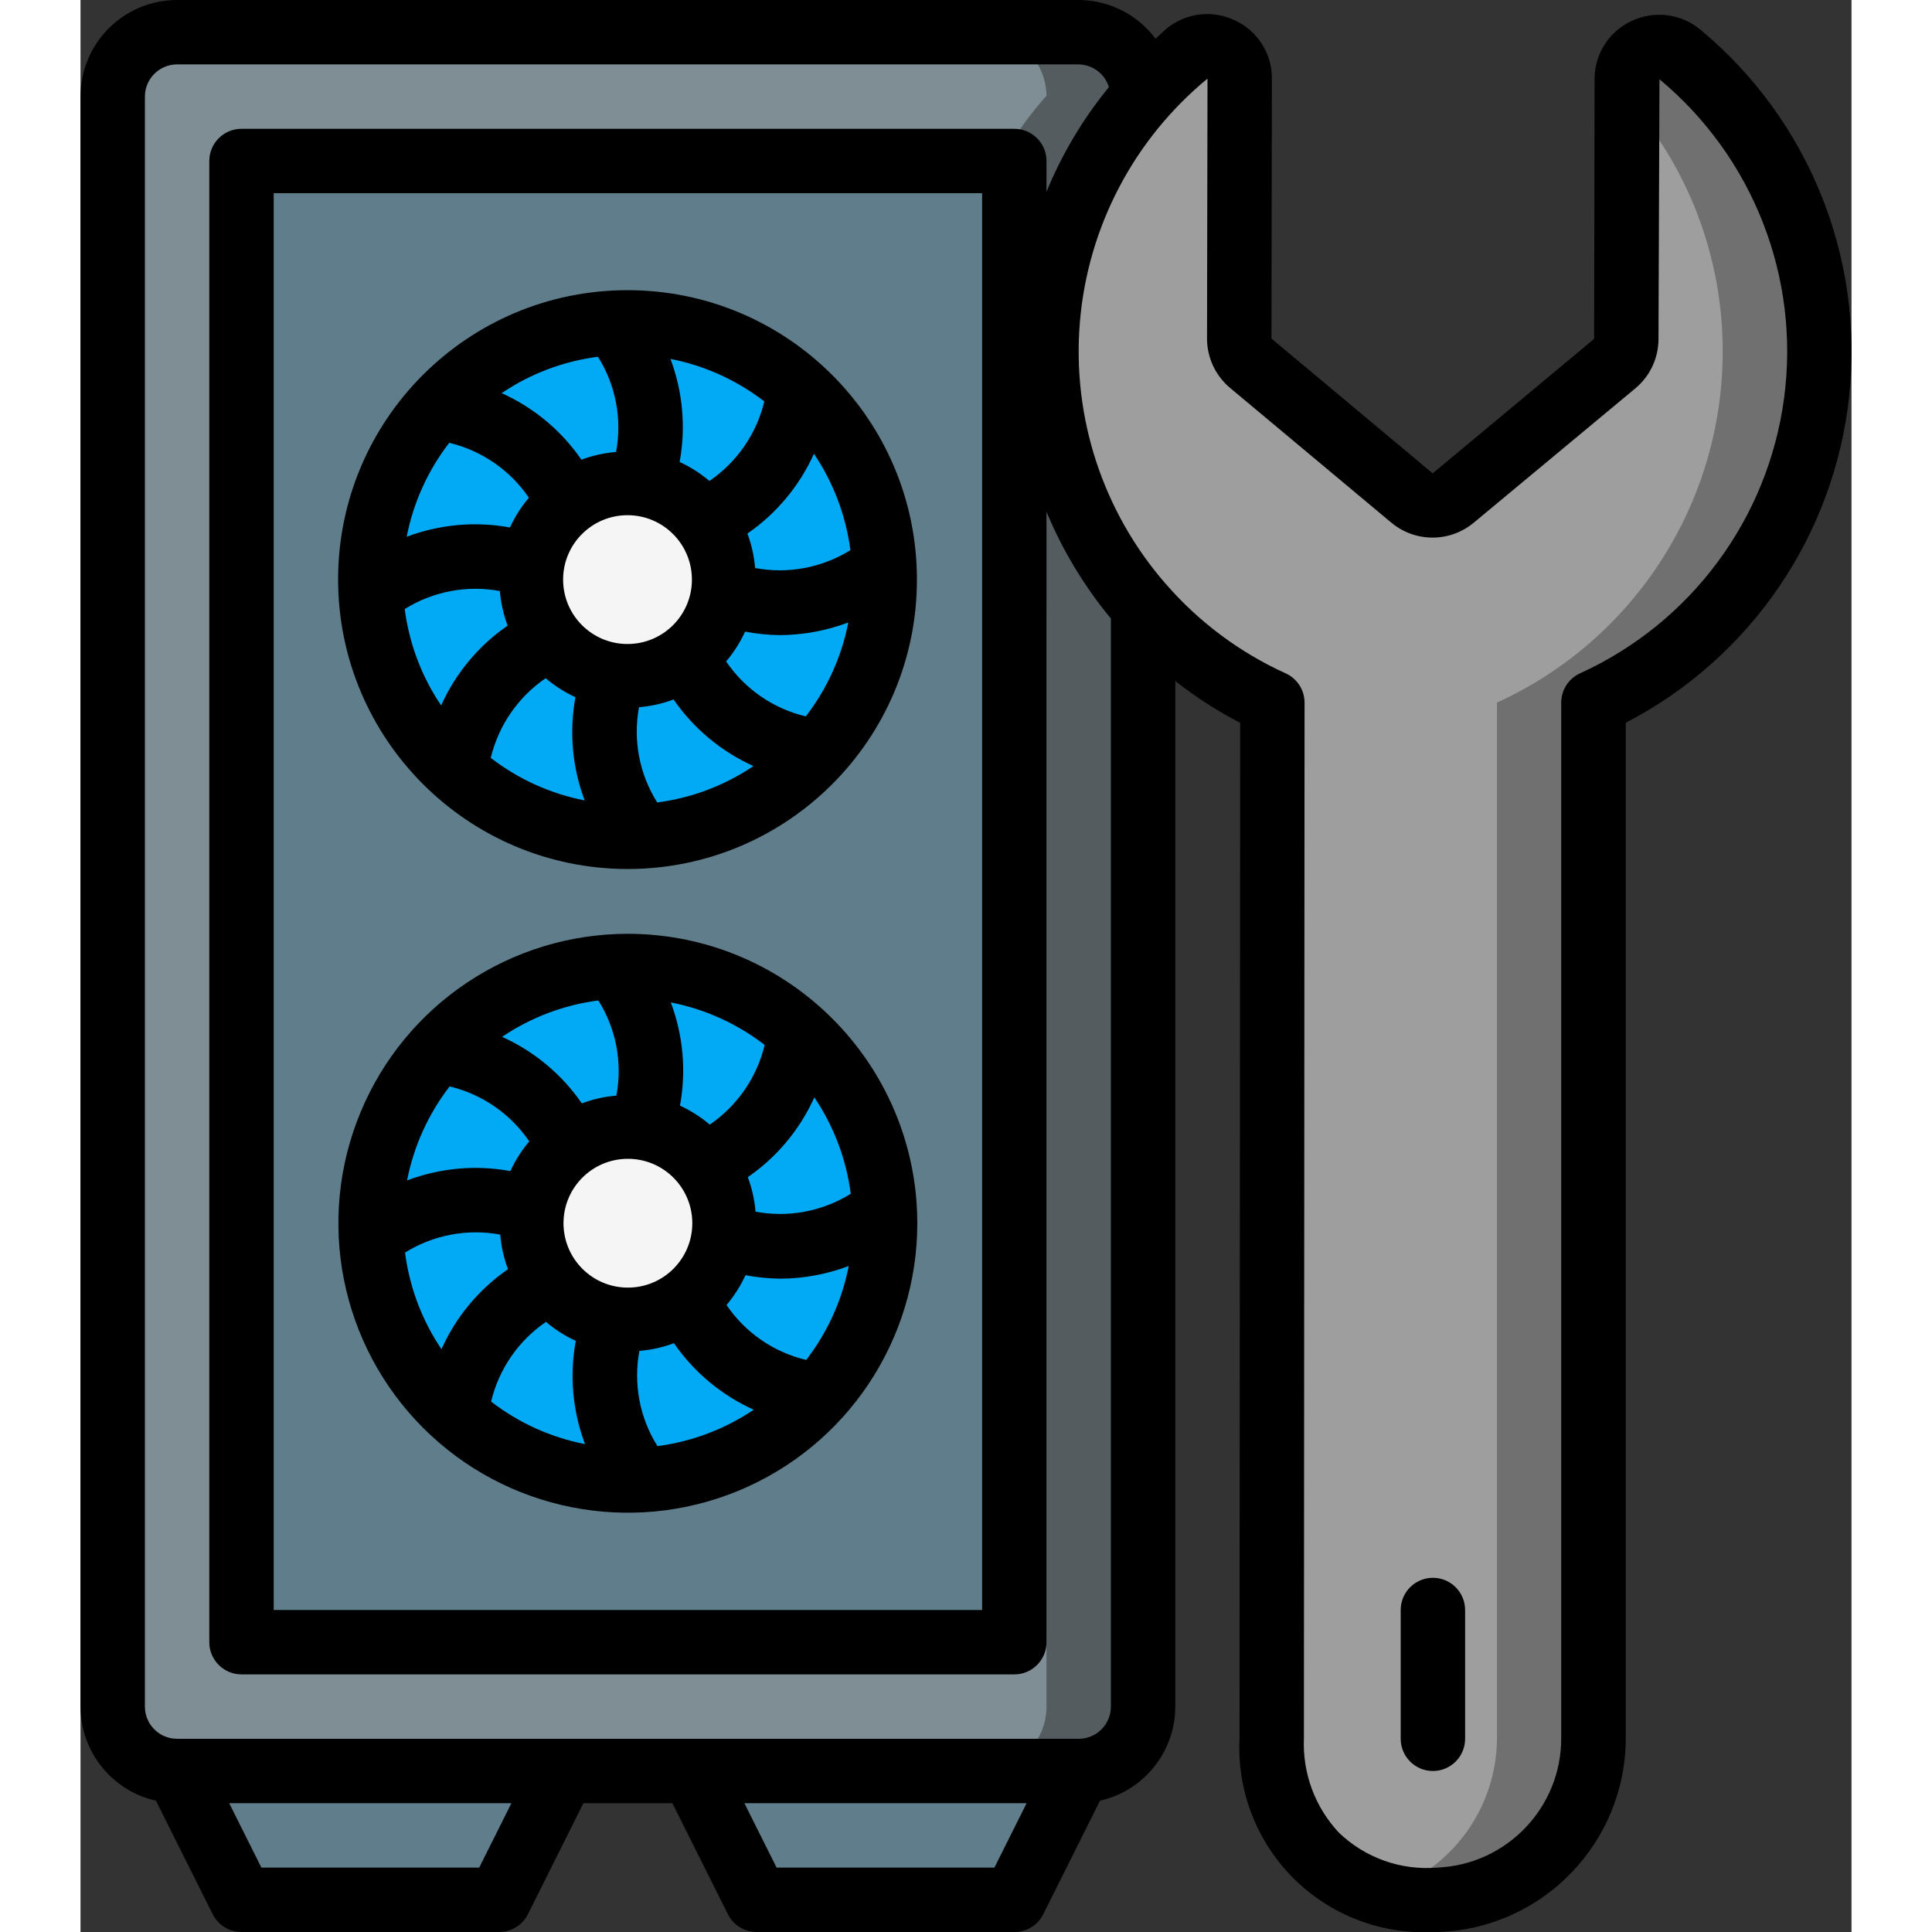
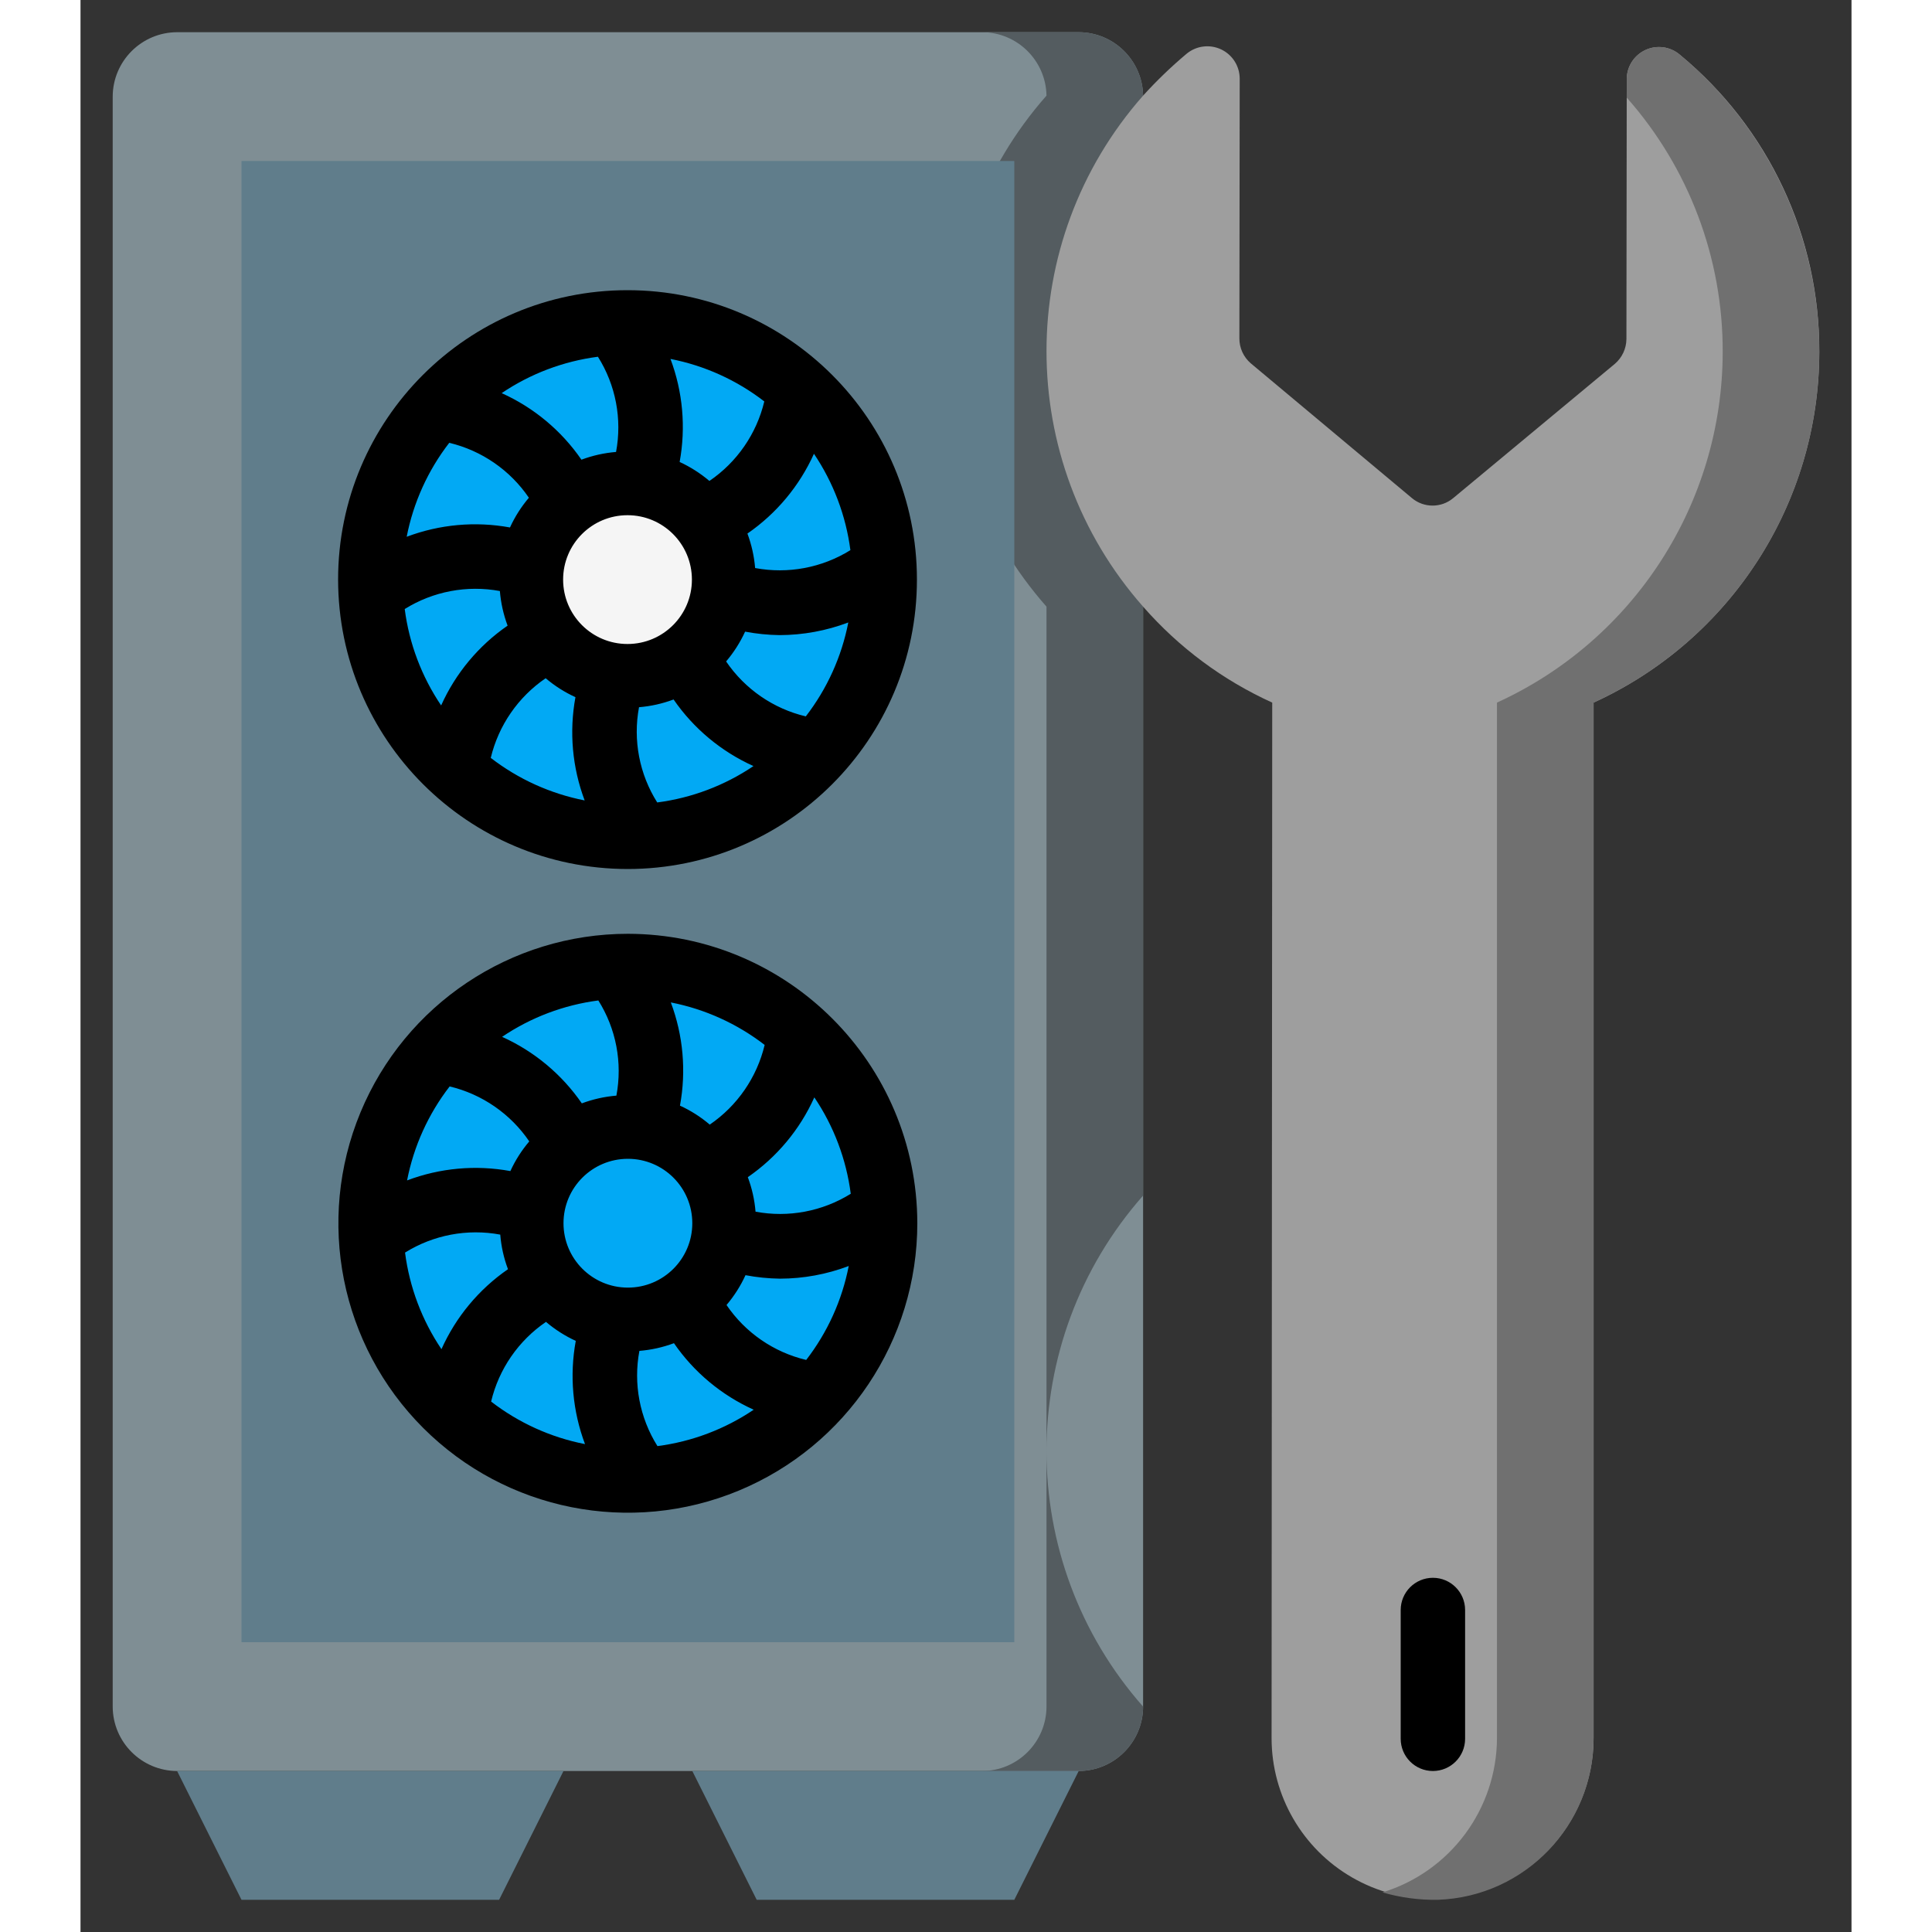
<svg xmlns="http://www.w3.org/2000/svg" height="512" viewBox="0 0 55 60" width="512">
  <rect x="0" y="0" width="55" height="60" fill="#333333" stroke="none" />
  <g id="Page-1" fill="none" fill-rule="evenodd">
    <g id="045---Gaming-Pc-Options" fill-rule="nonzero">
      <path id="Shape" d="m30 10.89c-.012 2.929 1.056 5.759 3 7.95v34.16c-.003 1.103-.897 1.997-2 2h-28c-1.103-.003-1.997-.897-2-2v-50c.003-1.103.897-1.997 2-2h28c1.092.003 1.98.879 2 1.97-1.928 2.188-2.995 5.003-3 7.92z" fill="#7f8e94" />
-       <path id="Shape" d="m33 2.97c-.02-1.091-.908-1.967-2-1.97h-3c1.092.003 1.98.879 2 1.97-4 4.534-4 11.336 0 15.87v34.16c-.003 1.103-.897 1.997-2 2h3c1.103-.003 1.997-.897 2-2v-34.16c-4-4.534-4-11.336 0-15.87z" fill="#545c60" />
+       <path id="Shape" d="m33 2.97c-.02-1.091-.908-1.967-2-1.97h-3c1.092.003 1.98.879 2 1.97-4 4.534-4 11.336 0 15.87v34.16c-.003 1.103-.897 1.997-2 2h3c1.103-.003 1.997-.897 2-2c-4-4.534-4-11.336 0-15.87z" fill="#545c60" />
      <path id="Rectangle-path" d="m-6 16h46v24h-46z" fill="#607d8b" transform="matrix(0 1 -1 0 45 11)" />
      <path id="Shape" d="m3 55h12l-2 4h-8z" fill="#607d8b" />
      <path id="Shape" d="m19 55h12l-2 4h-8z" fill="#607d8b" />
      <circle id="Oval" cx="17" cy="18" fill="#02a9f4" r="7.988" />
      <circle id="Oval" cx="17" cy="18" fill="#f5f5f5" r="3" />
      <circle id="Oval" cx="17" cy="38" fill="#02a9f4" r="7.988" />
-       <circle id="Oval" cx="17" cy="38" fill="#f5f5f5" r="3" />
      <path id="Shape" d="m54 10.93c-.006 4.688-2.745 8.943-7.01 10.89v32.15c.002 1.786-.95 3.438-2.496 4.333-1.546.895-3.452.897-5.0.005s-2.503-2.541-2.504-4.328l.02-32.16c-1.534-.696-2.901-1.712-4.01-2.98-4-4.534-4-11.336 0-15.87.42-.463.871-.898 1.35-1.3.3-.249.716-.302 1.069-.138.353.165.579.518.581.908l-.01 8.07c-.001.295.127.576.35.77l5.01 4.19c.371.309.909.309 1.28 0l5.02-4.17c.226-.193.357-.473.36-.77l.01-8.07c-0-.39.227-.745.582-.908s.772-.105 1.068.148c2.755 2.271 4.344 5.66 4.33 9.23z" fill="#9e9e9e" />
      <path id="Shape" d="m49.67 1.7c-.297-.254-.714-.312-1.068-.148s-.582.518-.582.908v.572c1.928 2.178 2.988 4.989 2.98 7.898-.006 4.688-2.745 8.943-7.01 10.89v32.15c-.004 2.207-1.447 4.154-3.557 4.8.561.163 1.143.241 1.727.23 2.703-.099 4.84-2.325 4.83-5.03v-32.15c3.752-1.711 6.361-5.231 6.905-9.319.544-4.088-1.052-8.168-4.225-10.801z" fill="#707070" />
      <g fill="#000">
-         <path id="Shape" d="m35.857.635c-.704-.34-1.542-.236-2.143.265-.116.1-.217.205-.329.3-.563-.752-1.446-1.196-2.385-1.2h-28c-1.657 0-3 1.343-3 3v50c.002 1.402.975 2.615 2.343 2.922l1.762 3.525c.169.339.516.553.895.553h8c.379 0.0.726-.214.895-.553l1.723-3.447h2.764l1.723 3.447c.169.339.516.553.895.553h8c.381.002.73-.212.9-.553l1.762-3.525c1.366-.309 2.336-1.522 2.338-2.922v-31.851c.629.496 1.303.931 2.014 1.3l-.02 31.534c-.082 1.618.524 3.194 1.668 4.341 1.144 1.146 2.72 1.755 4.338 1.676h.189c3.24-.124 5.802-2.787 5.8-6.029v-31.526c3.866-2.002 6.471-5.808 6.938-10.136.467-4.328-1.266-8.602-4.615-11.384-.6-.502-1.437-.609-2.143-.273-.701.325-1.149 1.027-1.148 1.8l-.015 8.073-5.013 4.175-5.007-4.185.014-8.07c.007-.775-.44-1.483-1.143-1.81zm-23.475 57.365h-6.764l-1-2h8.764zm16 0h-6.764l-1-2h8.764zm2.618-4h-28c-.552 0-1-.448-1-1v-50c0-.552.448-1 1-1h28c.432.008.811.292.938.705-.803.982-1.456 2.076-1.938 3.249v-.954c0-.552-.448-1-1-1h-24c-.552 0-1 .448-1 1v46c0 .552.448 1 1 1h24c.552 0 1-.448 1-1v-35.106c.498 1.199 1.172 2.316 2 3.316v33.79c0 .552-.448 1-1 1zm-3-48v44h-22v-44zm12.709 10.232c.742.618 1.819.618 2.561 0l5.015-4.169c.456-.379.72-.94.721-1.533l.03-8.068c2.909 2.416 4.371 6.158 3.87 9.906-.501 3.748-2.894 6.975-6.335 8.542-.357.162-.586.518-.586.91v32.149c.01 2.161-1.692 3.942-3.851 4.031-1.126.094-2.238-.301-3.053-1.085-.742-.791-1.134-1.848-1.087-2.932l.02-32.16c0-.393-.229-.75-.587-.912-1.422-.645-2.688-1.588-3.713-2.766l-.014-.015c-1.948-2.236-2.909-5.164-2.664-8.119.245-2.955 1.675-5.685 3.964-7.57l-.015 8.068c-.001.594.261 1.158.717 1.539z" />
        <path id="Shape" d="m42 55c.552 0 1-.448 1-1v-4c0-.552-.448-1-1-1s-1 .448-1 1v4c0 .552.448 1 1 1z" />
        <path id="Shape" d="m16.988 26.988c4.964 0 8.988-4.024 8.988-8.988s-4.024-8.988-8.988-8.988-8.988 4.024-8.988 8.988c.007 4.961 4.027 8.981 8.988 8.988zm-3.964-8.633c.03.368.111.729.24 1.075-.901.622-1.615 1.479-2.064 2.478-.605-.896-.993-1.921-1.131-2.994.881-.549 1.935-.748 2.955-.559zm3.964-2.355c1.105 0 2 .895 2 2s-.895 2-2 2-2-.895-2-2 .895-2 2-2zm-2.542 5.063c.28.238.591.436.925.588-.198 1.075-.099 2.184.286 3.207-1.061-.208-2.06-.66-2.916-1.321.241-1.008.849-1.89 1.705-2.474zm2.9.9c.367-.03.728-.111 1.073-.24.622.903 1.481 1.618 2.481 2.068-.895.604-1.918.991-2.989 1.13-.555-.879-.757-1.935-.566-2.957zm2.185-7.027c-.28-.237-.591-.436-.924-.589.197-1.073.099-2.179-.285-3.2 1.061.207 2.059.659 2.914 1.32-.241 1.007-.85 1.888-1.706 2.47zm-2.9-.9c-.367.03-.729.111-1.074.24-.621-.902-1.478-1.617-2.477-2.067.895-.604 1.918-.991 2.989-1.13.554.879.755 1.936.563 2.957zm5.893 8.212c-1.009-.24-1.891-.849-2.474-1.706.238-.28.437-.592.59-.926.353.067.711.103 1.07.108.729-.002 1.453-.135 2.135-.393-.207 1.062-.659 2.061-1.32 2.917zm1.385-5.162c-.882.548-1.937.746-2.958.555-.03-.366-.111-.727-.239-1.071.902-.622 1.616-1.479 2.066-2.478.605.897.992 1.922 1.132 2.994zm-12.457-3.334c1.008.241 1.89.849 2.473 1.706-.237.279-.435.59-.587.923-1.076-.197-2.185-.097-3.208.289.207-1.062.66-2.062 1.322-2.918z" />
        <path id="Shape" d="m17 29c-3.636-0-6.914 2.19-8.306 5.549-1.392 3.359-.623 7.226 1.948 9.797 2.571 2.571 6.438 3.34 9.797 1.948 3.359-1.392 5.549-4.67 5.549-8.306-.007-4.961-4.027-8.981-8.988-8.988zm3.964 8.63c-.03-.367-.111-.727-.24-1.072.902-.622 1.617-1.479 2.066-2.478.605.896.992 1.922 1.131 2.994-.882.548-1.936.747-2.957.556zm-3.964 2.358c-1.105 0-2-.895-2-2s.895-2 2-2 2 .895 2 2-.895 2-2 2zm2.542-5.062c-.279-.238-.591-.437-.925-.589.199-1.075.1-2.183-.284-3.206 1.061.208 2.058.66 2.914 1.32-.241 1.008-.849 1.891-1.705 2.475zm-2.9-.9c-.367.03-.728.111-1.073.24-.622-.902-1.478-1.616-2.476-2.066.895-.604 1.918-.991 2.989-1.13.552.879.753 1.934.561 2.954zm-2.185 7.027c.28.238.59.436.924.589-.197 1.075-.098 2.183.287 3.206-1.062-.207-2.06-.66-2.916-1.321.24-1.009.849-1.892 1.706-2.476zm2.9.9c.367-.03.728-.11 1.073-.239.622.902 1.478 1.616 2.477 2.066-.895.604-1.918.991-2.989 1.13-.553-.88-.753-1.937-.561-2.958zm-5.893-8.213c1.008.241 1.89.85 2.473 1.707-.237.279-.435.589-.587.922-1.076-.198-2.185-.097-3.208.29.207-1.063.66-2.062 1.322-2.919zm-1.385 5.16c.881-.549 1.936-.748 2.957-.558.029.367.11.729.24 1.074-.903.623-1.618 1.483-2.066 2.484-.606-.898-.993-1.925-1.131-3zm12.457 3.334c-1.008-.24-1.891-.848-2.473-1.706.238-.28.436-.592.589-.926.353.067.712.103 1.071.108.73-.001 1.453-.135 2.135-.393-.207 1.063-.66 2.062-1.322 2.919z" />
      </g>
    </g>
  </g>
</svg>